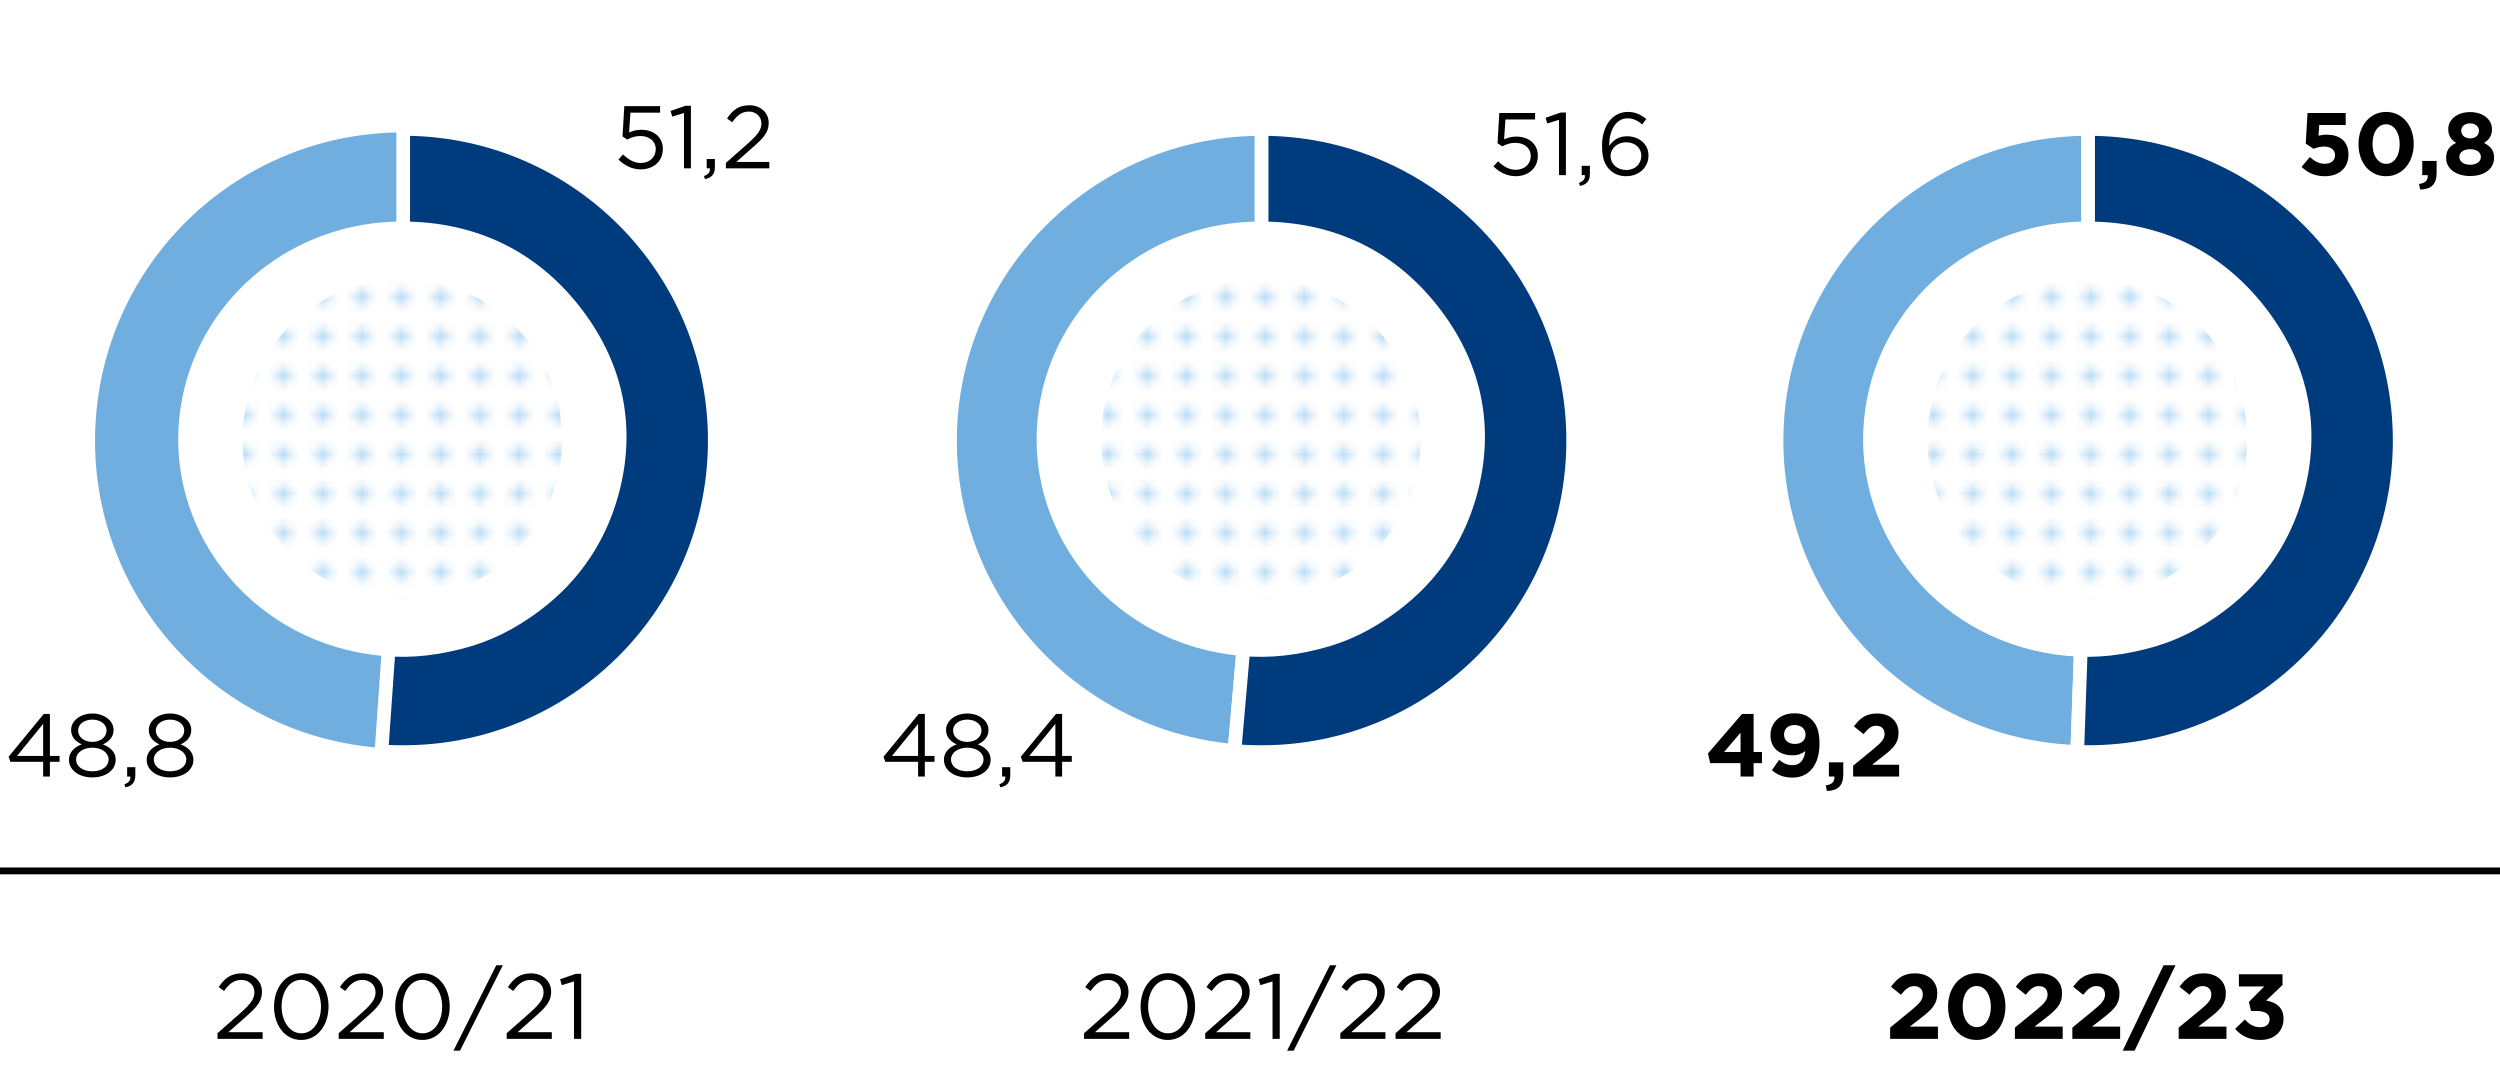
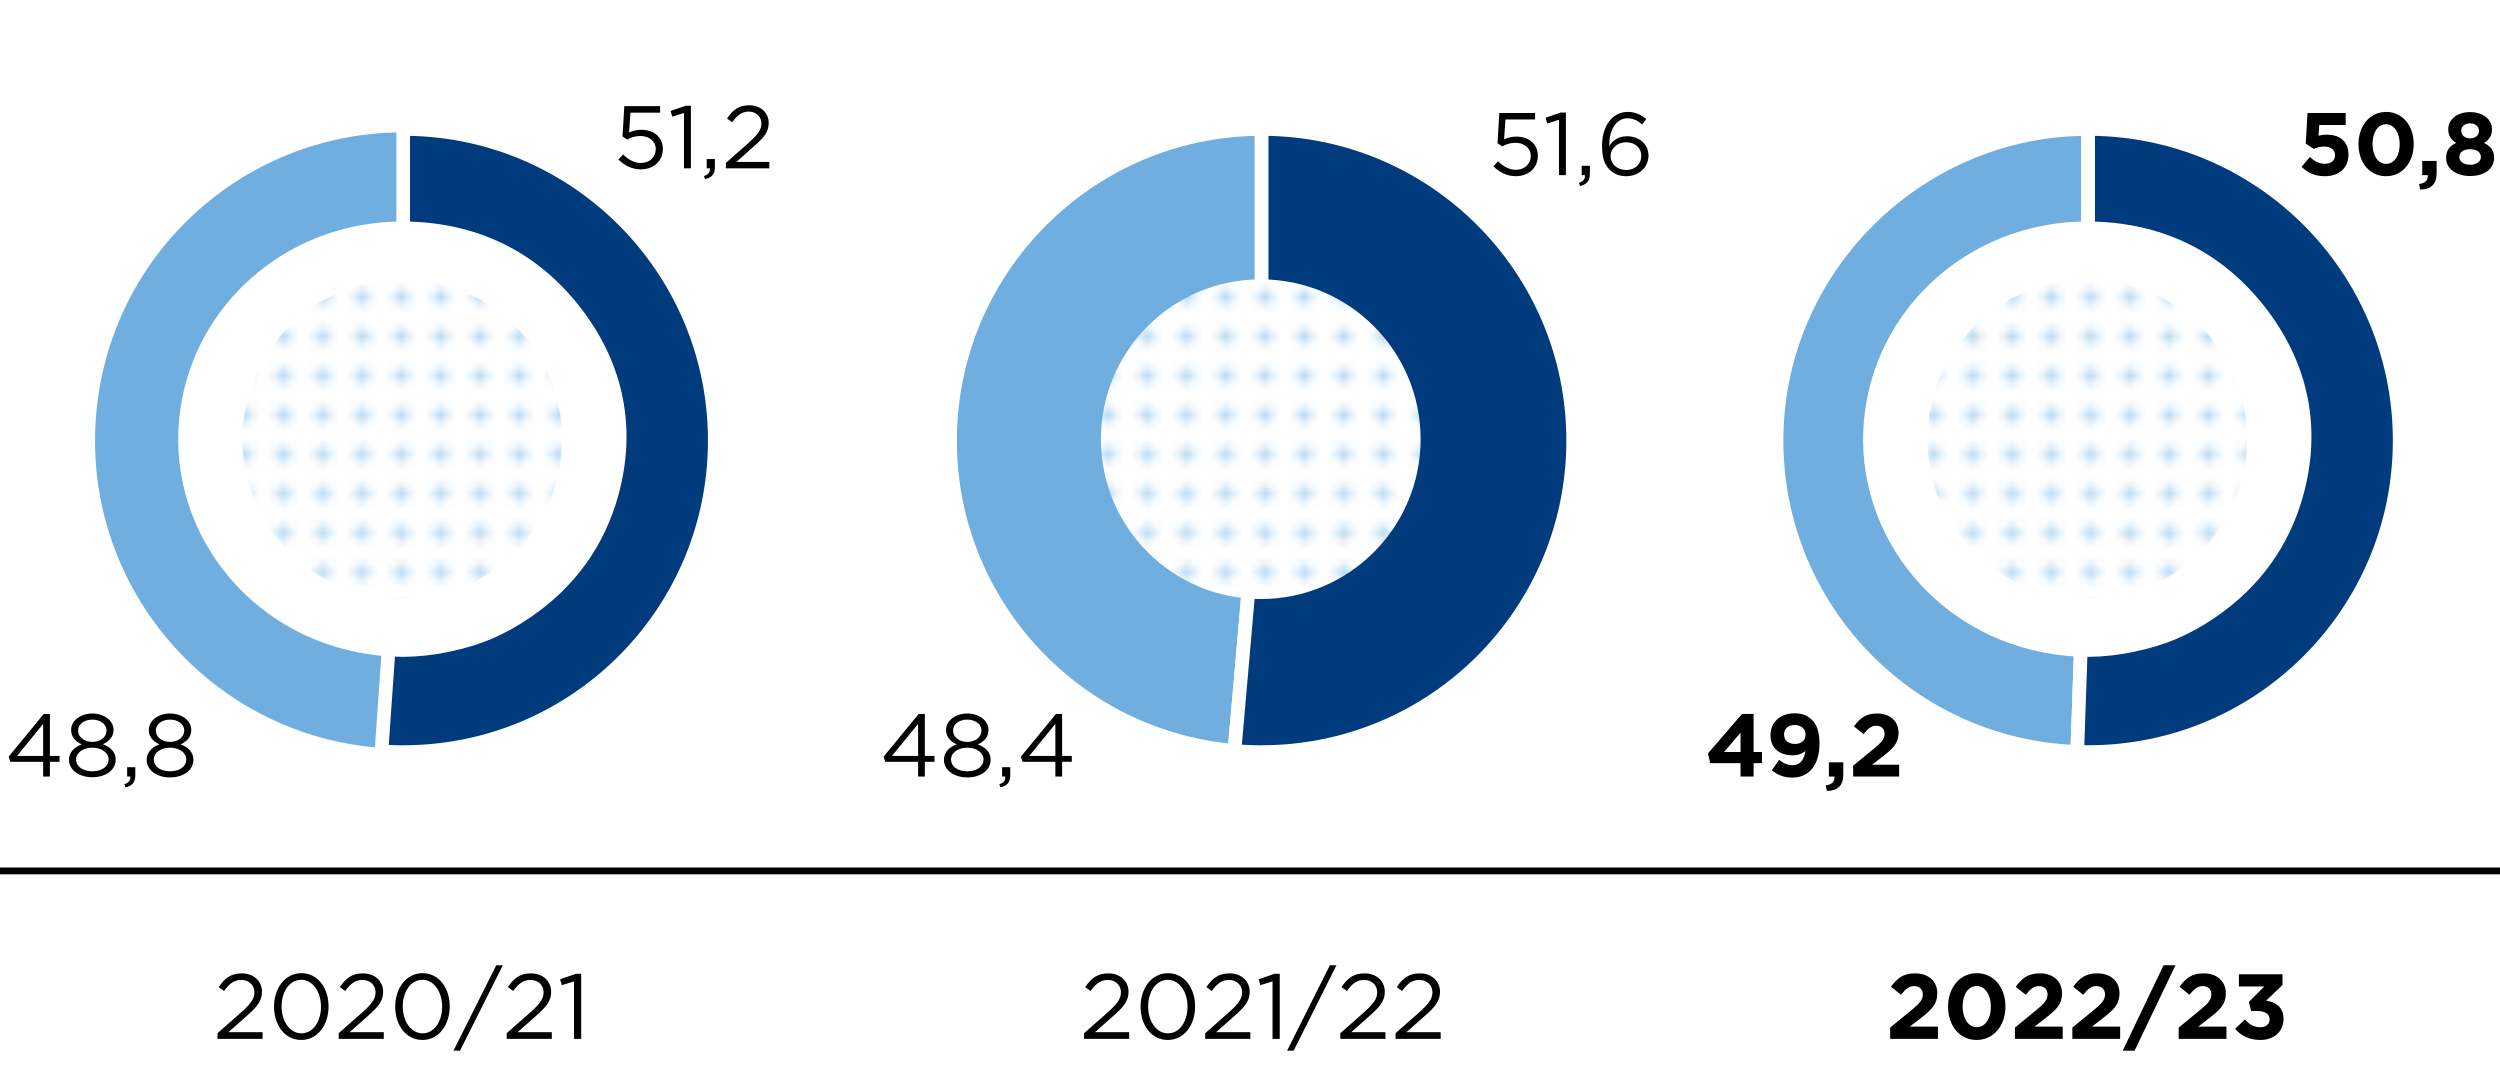
<svg xmlns="http://www.w3.org/2000/svg" xmlns:xlink="http://www.w3.org/1999/xlink" width="366" height="157" viewBox="0 0 366 157">
  <defs>
    <clipPath id="b">
      <circle cx="305.576" cy="64.297" r="23.402" fill="none" stroke-width="0" />
    </clipPath>
    <clipPath id="c">
      <circle cx="58.904" cy="64.297" r="23.402" fill="none" stroke-width="0" />
    </clipPath>
    <clipPath id="e">
      <circle cx="184.576" cy="64.297" r="23.402" fill="none" stroke-width="0" />
    </clipPath>
    <pattern id="a" data-name="New Pattern Swatch 1" x="0" y="0" width="10" height="10" patternTransform="translate(567.926 984.426) scale(1.151)" patternUnits="userSpaceOnUse" viewBox="0 0 10 10">
      <g stroke-width="0">
        <path fill="none" d="M0 0h10v10H0z" />
        <path fill="#fff" d="M0 0h10v10H0z" />
        <circle cx="7.5" cy="2.5" r="1" fill="#baddf6" />
        <circle cx="2.5" cy="2.5" r="1" fill="#baddf6" />
        <circle cx="7.5" cy="7.5" r="1" fill="#baddf6" />
        <circle cx="2.5" cy="7.5" r="1" fill="#baddf6" />
      </g>
    </pattern>
    <pattern id="d" data-name="New Pattern Swatch 1" patternTransform="translate(573.838 984.426) scale(1.151)" xlink:href="#a" />
  </defs>
  <path d="M31.843 151.264l3.43-3.024c1.445-1.297 1.972-2.025 1.972-2.97 0-1.108-.878-1.81-1.904-1.81-1.08 0-1.783.567-2.539 1.62l-.783-.568c.85-1.268 1.742-2.011 3.402-2.011 1.702 0 2.931 1.135 2.931 2.674v.027c0 1.377-.73 2.227-2.39 3.673l-2.525 2.241h5.01v.973h-6.604v-.824zM40.119 147.39v-.028c0-2.646 1.58-4.888 4.01-4.888s3.97 2.214 3.97 4.862v.026c0 2.647-1.566 4.889-3.996 4.889-2.445 0-3.984-2.215-3.984-4.861zm6.873 0v-.028c0-2.066-1.134-3.916-2.889-3.916-1.77 0-2.877 1.81-2.877 3.89v.026c0 2.067 1.135 3.916 2.903 3.916s2.863-1.822 2.863-3.888zM49.583 151.264l3.43-3.024c1.445-1.297 1.97-2.025 1.97-2.97 0-1.108-.877-1.81-1.903-1.81-1.08 0-1.783.567-2.54 1.62l-.783-.568c.852-1.268 1.743-2.011 3.404-2.011 1.702 0 2.93 1.135 2.93 2.674v.027c0 1.377-.73 2.227-2.39 3.673l-2.526 2.241h5.011v.973h-6.603v-.824zM57.858 147.39v-.028c0-2.646 1.58-4.888 4.01-4.888s3.97 2.214 3.97 4.862v.026c0 2.647-1.566 4.889-3.997 4.889-2.444 0-3.983-2.215-3.983-4.861zm6.873 0v-.028c0-2.066-1.134-3.916-2.89-3.916-1.768 0-2.876 1.81-2.876 3.89v.026c0 2.067 1.134 3.916 2.904 3.916 1.768 0 2.862-1.822 2.862-3.888zM72.655 141.312h.959l-6.266 12.505h-.959l6.266-12.505zM74.18 151.264l3.429-3.024c1.445-1.297 1.972-2.025 1.972-2.97 0-1.108-.878-1.81-1.905-1.81-1.08 0-1.782.567-2.538 1.62l-.783-.568c.85-1.268 1.741-2.011 3.402-2.011 1.701 0 2.931 1.135 2.931 2.674v.027c0 1.377-.73 2.227-2.39 3.673l-2.525 2.241h5.01v.973h-6.604v-.824zM84.035 143.676l-1.782.553-.257-.864 2.308-.797h.783v9.52h-1.052v-8.412zM158.707 151.264l3.43-3.024c1.445-1.297 1.97-2.025 1.97-2.97 0-1.108-.877-1.81-1.903-1.81-1.08 0-1.783.567-2.539 1.62l-.783-.568c.85-1.268 1.742-2.011 3.403-2.011 1.7 0 2.93 1.135 2.93 2.674v.027c0 1.377-.73 2.227-2.39 3.673l-2.525 2.241h5.01v.973h-6.603v-.824zM166.982 147.39v-.028c0-2.646 1.58-4.888 4.01-4.888s3.97 2.214 3.97 4.862v.026c0 2.647-1.566 4.889-3.997 4.889-2.444 0-3.983-2.215-3.983-4.861zm6.873 0v-.028c0-2.066-1.134-3.916-2.89-3.916-1.768 0-2.876 1.81-2.876 3.89v.026c0 2.067 1.134 3.916 2.904 3.916 1.768 0 2.862-1.822 2.862-3.888zM176.445 151.264l3.43-3.024c1.445-1.297 1.972-2.025 1.972-2.97 0-1.108-.878-1.81-1.904-1.81-1.08 0-1.782.567-2.54 1.62l-.782-.568c.851-1.268 1.742-2.011 3.403-2.011 1.701 0 2.93 1.135 2.93 2.674v.027c0 1.377-.729 2.227-2.39 3.673l-2.525 2.241h5.01v.973h-6.604v-.824zM186.3 143.676l-1.782.553-.257-.864 2.31-.797h.783v9.52H186.3v-8.412zM194.699 141.312h.959l-6.266 12.505h-.959l6.266-12.505zM196.222 151.264l3.43-3.024c1.445-1.297 1.973-2.025 1.973-2.97 0-1.108-.878-1.81-1.905-1.81-1.08 0-1.783.567-2.539 1.62l-.783-.568c.85-1.268 1.742-2.011 3.403-2.011 1.702 0 2.931 1.135 2.931 2.674v.027c0 1.377-.73 2.227-2.39 3.673l-2.526 2.241h5.01v.973h-6.604v-.824zM204.31 151.264l3.429-3.024c1.445-1.297 1.971-2.025 1.971-2.97 0-1.108-.877-1.81-1.904-1.81-1.08 0-1.782.567-2.539 1.62l-.783-.568c.851-1.268 1.742-2.011 3.403-2.011 1.702 0 2.93 1.135 2.93 2.674v.027c0 1.377-.729 2.227-2.39 3.673l-2.525 2.241h5.01v.973h-6.603v-.824z" />
  <g>
    <path d="M276.718 150.441l3.147-2.579c1.175-.972 1.634-1.485 1.634-2.268 0-.797-.527-1.23-1.269-1.23-.73 0-1.23.405-1.932 1.27l-1.459-1.175c.933-1.27 1.837-1.958 3.526-1.958 1.958 0 3.254 1.147 3.254 2.917v.027c0 1.58-.81 2.362-2.485 3.66l-1.539 1.188h4.118v1.796h-6.995v-1.648zM285.197 147.39v-.028c0-2.741 1.701-4.888 4.213-4.888 2.498 0 4.185 2.12 4.185 4.862v.026c0 2.741-1.687 4.889-4.213 4.889s-4.185-2.12-4.185-4.861zm6.265 0v-.028c0-1.715-.837-3.011-2.08-3.011s-2.052 1.256-2.052 2.985v.026c0 1.729.824 3.012 2.08 3.012s2.052-1.27 2.052-2.984zM294.984 150.441l3.146-2.579c1.174-.972 1.634-1.485 1.634-2.268 0-.797-.526-1.23-1.27-1.23-.729 0-1.229.405-1.93 1.27l-1.459-1.175c.932-1.27 1.837-1.958 3.524-1.958 1.958 0 3.255 1.147 3.255 2.917v.027c0 1.58-.81 2.362-2.484 3.66l-1.54 1.188h4.118v1.796h-6.994v-1.648zM303.394 150.441l3.147-2.579c1.174-.972 1.633-1.485 1.633-2.268 0-.797-.526-1.23-1.27-1.23-.729 0-1.228.405-1.93 1.27l-1.459-1.175c.932-1.27 1.837-1.958 3.526-1.958 1.957 0 3.253 1.147 3.253 2.917v.027c0 1.58-.81 2.362-2.484 3.66l-1.54 1.188h4.12v1.796h-6.996v-1.648zM316.747 141.312h1.742l-5.983 12.505h-1.742l5.983-12.505zM318.959 150.441l3.146-2.579c1.176-.972 1.635-1.485 1.635-2.268 0-.797-.528-1.23-1.27-1.23-.73 0-1.228.405-1.931 1.27l-1.458-1.175c.931-1.27 1.837-1.958 3.524-1.958 1.958 0 3.255 1.147 3.255 2.917v.027c0 1.58-.81 2.362-2.485 3.66l-1.54 1.188h4.12v1.796h-6.997v-1.648zM327.221 150.617l1.43-1.364c.65.73 1.325 1.135 2.284 1.135.783 0 1.336-.447 1.336-1.149v-.026c0-.77-.689-1.202-1.85-1.202h-.864l-.324-1.324 2.255-2.268h-3.713v-1.783h6.387v1.566l-2.39 2.282c1.282.217 2.538.892 2.538 2.648v.026c0 1.783-1.296 3.093-3.402 3.093-1.701 0-2.877-.675-3.687-1.634z" />
  </g>
  <path fill="none" stroke="#000" stroke-miterlimit="10" d="M0 127.5h366" />
  <g fill-rule="evenodd" stroke="#fff" stroke-miterlimit="10" stroke-width="2">
    <path d="M305.7 64.494l-1.592 45.585c-25.176-.88-44.873-22.001-43.993-47.177.85-24.37 21.2-44.021 45.585-44.021v45.613z" fill="#70aedf" />
    <path d="M305.7 64.494V18.88c25.191 0 45.613 20.421 45.613 45.613s-20.422 45.613-45.613 45.613c-.806 0-.786 0-1.592-.028l1.592-45.585z" fill="#003b7e" />
  </g>
  <path d="M332.052 45.56c-6.458-8.638-15.528-13.129-26.515-13.129-15.748 0-29.168 10.75-32.173 25.773-3.454 17.267 8.15 33.986 25.919 37.342 4.53.856 8.553.822 13.068-.11 4.639-.959 8.1-2.421 11.984-5.064 6.465-4.4 10.817-10.44 12.86-17.847 2.656-9.634.89-18.896-5.143-26.965z" fill="#fff" />
  <g clip-path="url(#b)">
    <path d="M365.396 25.73C350.188 4.796 328.83-6.086 302.956-6.086c-37.082 0-68.684 26.05-75.76 62.452-8.133 41.842 19.193 82.354 61.035 90.488 10.67 2.074 20.14 1.99 30.772-.269 10.924-2.322 19.074-5.865 28.222-12.27 15.223-10.66 25.471-25.296 30.28-43.247 6.256-23.344 2.097-45.787-12.109-65.34z" fill="url(#a)" />
  </g>
  <g fill-rule="evenodd" stroke="#fff" stroke-miterlimit="10">
    <path d="M59.029 64.494l-3.182 45.502c-25.13-1.758-44.078-23.554-42.32-48.684C15.2 37.388 35.047 18.88 59.029 18.88v45.613z" fill="#70aedf" />
    <path d="M59.029 64.494V18.88c25.19 0 45.613 20.421 45.613 45.613s-20.422 45.613-45.613 45.613a40.07 40.07 0 01-3.182-.111l3.182-45.502z" fill="#003b7e" stroke-width="2" />
  </g>
  <path d="M85.38 45.56c-6.458-8.638-15.528-13.129-26.515-13.129-15.748 0-29.167 10.75-32.172 25.773-3.454 17.267 8.15 33.986 25.918 37.342 4.531.856 8.554.822 13.068-.11 4.64-.959 8.1-2.421 11.985-5.064 6.464-4.4 10.816-10.44 12.859-17.847 2.656-9.634.89-18.896-5.143-26.965z" fill="#fff" />
  <g clip-path="url(#c)">
    <path d="M118.724 25.73C103.516 4.796 82.16-6.086 56.285-6.086c-37.083 0-68.685 26.05-75.76 62.452-8.134 41.842 19.193 82.354 61.034 90.488 10.67 2.074 20.141 1.99 30.773-.269 10.923-2.322 19.073-5.865 28.221-12.27 15.224-10.66 25.472-25.296 30.281-43.247 6.255-23.344 2.096-45.787-12.11-65.34z" fill="url(#d)" />
  </g>
  <g fill-rule="evenodd" stroke="#fff" stroke-miterlimit="10" stroke-width="2">
    <path d="M184.7 64.494l-3.975 45.44c-25.096-2.196-43.66-24.32-41.464-49.416 2.055-23.489 21.86-41.637 45.44-41.637v45.613z" fill="#70aedf" />
    <path d="M184.7 64.494V18.88c25.191 0 45.613 20.421 45.613 45.613s-20.422 45.613-45.613 45.613c-1.612 0-2.37-.033-3.975-.174l3.975-45.44z" fill="#003b7e" />
  </g>
-   <path d="M211.052 45.56c-6.458-8.638-15.528-13.129-26.515-13.129-15.748 0-29.168 10.75-32.173 25.773-3.454 17.267 8.15 33.986 25.919 37.342 4.53.856 8.553.822 13.068-.11 4.639-.959 8.1-2.421 11.984-5.064 6.465-4.4 10.817-10.44 12.86-17.847 2.656-9.634.89-18.896-5.143-26.965z" fill="#fff" />
  <g clip-path="url(#e)">
    <path d="M244.396 25.73C229.188 4.796 207.83-6.086 181.956-6.086c-37.082 0-68.684 26.05-75.76 62.452-8.133 41.842 19.193 82.354 61.035 90.488 10.67 2.074 20.14 1.99 30.773-.269 10.923-2.322 19.073-5.865 28.221-12.27 15.223-10.66 25.471-25.296 30.28-43.247 6.256-23.344 2.097-45.787-12.109-65.34z" fill="url(#a)" />
  </g>
  <g>
    <path d="M336.95 24.431l1.209-1.443c.688.624 1.364.988 2.17.988.936 0 1.522-.455 1.522-1.26v-.027c0-.78-.664-1.235-1.612-1.235-.572 0-1.093.156-1.522.339l-1.157-.768.26-4.485h5.59v1.755h-3.873l-.104 1.573c.364-.09.689-.155 1.196-.155 1.767 0 3.185.857 3.185 2.912v.025c0 1.924-1.365 3.147-3.459 3.147-1.455 0-2.522-.52-3.405-1.366zM345.283 21.116v-.025c0-2.64 1.637-4.706 4.055-4.706 2.406 0 4.03 2.04 4.03 4.68v.026c0 2.638-1.624 4.706-4.056 4.706s-4.03-2.041-4.03-4.68zm6.03 0v-.025c0-1.652-.805-2.9-2.001-2.9-1.195 0-1.976 1.21-1.976 2.873v.027c0 1.664.793 2.898 2.002 2.898s1.976-1.222 1.976-2.873zM354.148 26.928c.897-.091 1.34-.546 1.274-1.287h-.805v-2.08h2.105v1.754c0 1.716-.857 2.406-2.404 2.432l-.17-.82zM358.113 23.144v-.026c0-1.104.508-1.755 1.47-2.196-.703-.43-1.158-1.015-1.158-1.99v-.026c0-1.39 1.275-2.496 3.198-2.496s3.199 1.092 3.199 2.496v.026c0 .975-.455 1.56-1.158 1.99.923.48 1.47 1.065 1.47 2.144v.027c0 1.69-1.496 2.677-3.51 2.677s-3.511-1.04-3.511-2.626zm5.084-.156v-.025c0-.702-.663-1.118-1.573-1.118s-1.574.416-1.574 1.118v.025c0 .624.585 1.131 1.574 1.131s1.573-.493 1.573-1.13zm-.274-3.835v-.026c0-.559-.48-1.066-1.3-1.066s-1.3.495-1.3 1.053v.027c0 .636.508 1.118 1.3 1.118s1.3-.47 1.3-1.106zM254.816 111.722h-4.446l-.326-1.416 4.993-5.786h1.69v5.577h1.222v1.625h-1.222v1.963h-1.911v-1.963zm0-1.624v-2.835l-2.418 2.834h2.418zM264.293 109.954c-.468.39-1.066.624-1.846.624-1.977 0-3.25-1.092-3.25-2.938v-.026c0-1.833 1.417-3.185 3.47-3.185 1.223 0 1.938.3 2.628.988.649.65 1.078 1.638 1.078 3.432v.026c0 2.951-1.391 4.967-3.978 4.967-1.326 0-2.223-.443-2.99-1.08l1.053-1.521c.663.533 1.222.78 1.989.78 1.378 0 1.768-1.287 1.846-2.067zm.039-2.392v-.026c0-.806-.598-1.39-1.599-1.39-.988 0-1.547.57-1.547 1.377v.026c0 .806.598 1.365 1.586 1.365s1.56-.571 1.56-1.352zM267.283 114.972c.897-.09 1.339-.545 1.274-1.287h-.806v-2.08h2.106v1.755c0 1.716-.858 2.406-2.405 2.432l-.17-.82zM271.3 112.1l3.029-2.484c1.13-.935 1.573-1.43 1.573-2.183 0-.768-.507-1.184-1.223-1.184-.701 0-1.182.39-1.858 1.223l-1.405-1.132c.898-1.222 1.769-1.885 3.394-1.885 1.885 0 3.133 1.106 3.133 2.809v.025c0 1.522-.78 2.275-2.393 3.523l-1.481 1.144h3.965v1.73h-6.735V112.1z" />
    <g>
      <path d="M90.54 23.354l.676-.74c.793.767 1.664 1.247 2.588 1.247 1.3 0 2.197-.857 2.197-2.014v-.027c0-1.13-.936-1.91-2.262-1.91-.767 0-1.378.233-1.911.52l-.689-.456.26-4.433h5.24v.95h-4.343l-.195 2.911c.533-.234 1.04-.403 1.794-.403 1.769 0 3.146 1.054 3.146 2.782v.026c0 1.782-1.352 2.99-3.25 2.99-1.3 0-2.431-.623-3.25-1.443zM100.135 16.542l-1.716.533-.247-.832 2.223-.767h.754v9.165h-1.014v-8.1zM103.06 25.772c.65-.233.923-.572.871-1.13h-.469v-1.366h1.197v1.17c0 1.054-.455 1.56-1.443 1.781l-.156-.455zM106.271 23.849l3.302-2.913c1.39-1.248 1.897-1.95 1.897-2.86 0-1.065-.844-1.742-1.832-1.742-1.04 0-1.717.546-2.444 1.56l-.755-.546c.82-1.222 1.678-1.937 3.277-1.937 1.638 0 2.82 1.092 2.82 2.574v.027c0 1.325-.701 2.144-2.3 3.536l-2.432 2.158h4.824v.935h-6.357v-.793z" />
    </g>
    <g>
-       <path d="M6.317 111.527H1.52l-.26-.741 5.148-6.266h.897v6.15h1.417v.857H7.305v2.158h-.988v-2.158zm0-.857v-4.694l-3.821 4.694h3.82zM10.1 111.241v-.025c0-1.08.78-1.847 1.872-2.237-.846-.39-1.56-1.04-1.56-2.092v-.027c0-1.404 1.443-2.405 3.107-2.405s3.107 1 3.107 2.405v.027c0 1.052-.714 1.703-1.56 2.092 1.08.404 1.872 1.144 1.872 2.223v.027c0 1.546-1.481 2.586-3.419 2.586s-3.419-1.052-3.419-2.574zm5.798-.025v-.027c0-1.013-1.053-1.73-2.379-1.73s-2.379.717-2.379 1.73v.027c0 .923.884 1.703 2.38 1.703s2.378-.78 2.378-1.703zm-.299-4.265v-.025c0-.898-.896-1.574-2.08-1.574s-2.08.664-2.08 1.574v.025c0 .988.923 1.664 2.08 1.664s2.08-.676 2.08-1.664zM18.212 114.816c.65-.233.922-.572.87-1.13h-.467v-1.366h1.196v1.17c0 1.054-.455 1.56-1.443 1.781l-.156-.455zM21.474 111.241v-.025c0-1.08.78-1.847 1.873-2.237-.846-.39-1.56-1.04-1.56-2.092v-.027c0-1.404 1.443-2.405 3.107-2.405s3.107 1 3.107 2.405v.027c0 1.052-.715 1.703-1.56 2.092 1.079.404 1.872 1.144 1.872 2.223v.027c0 1.546-1.482 2.586-3.419 2.586s-3.42-1.052-3.42-2.574zm5.799-.025v-.027c0-1.013-1.053-1.73-2.379-1.73s-2.379.717-2.379 1.73v.027c0 .923.884 1.703 2.379 1.703 1.494 0 2.379-.78 2.379-1.703zm-.299-4.265v-.025c0-.898-.897-1.574-2.08-1.574-1.184 0-2.08.664-2.08 1.574v.025c0 .988.923 1.664 2.08 1.664 1.156 0 2.08-.676 2.08-1.664z" />
+       <path d="M6.317 111.527H1.52l-.26-.741 5.148-6.266h.897v6.15h1.417v.857H7.305v2.158h-.988v-2.158zm0-.857v-4.694l-3.821 4.694h3.82zM10.1 111.241v-.025c0-1.08.78-1.847 1.872-2.237-.846-.39-1.56-1.04-1.56-2.092v-.027c0-1.404 1.443-2.405 3.107-2.405s3.107 1 3.107 2.405c0 1.052-.714 1.703-1.56 2.092 1.08.404 1.872 1.144 1.872 2.223v.027c0 1.546-1.481 2.586-3.419 2.586s-3.419-1.052-3.419-2.574zm5.798-.025v-.027c0-1.013-1.053-1.73-2.379-1.73s-2.379.717-2.379 1.73v.027c0 .923.884 1.703 2.38 1.703s2.378-.78 2.378-1.703zm-.299-4.265v-.025c0-.898-.896-1.574-2.08-1.574s-2.08.664-2.08 1.574v.025c0 .988.923 1.664 2.08 1.664s2.08-.676 2.08-1.664zM18.212 114.816c.65-.233.922-.572.87-1.13h-.467v-1.366h1.196v1.17c0 1.054-.455 1.56-1.443 1.781l-.156-.455zM21.474 111.241v-.025c0-1.08.78-1.847 1.873-2.237-.846-.39-1.56-1.04-1.56-2.092v-.027c0-1.404 1.443-2.405 3.107-2.405s3.107 1 3.107 2.405v.027c0 1.052-.715 1.703-1.56 2.092 1.079.404 1.872 1.144 1.872 2.223v.027c0 1.546-1.482 2.586-3.419 2.586s-3.42-1.052-3.42-2.574zm5.799-.025v-.027c0-1.013-1.053-1.73-2.379-1.73s-2.379.717-2.379 1.73v.027c0 .923.884 1.703 2.379 1.703 1.494 0 2.379-.78 2.379-1.703zm-.299-4.265v-.025c0-.898-.897-1.574-2.08-1.574-1.184 0-2.08.664-2.08 1.574v.025c0 .988.923 1.664 2.08 1.664 1.156 0 2.08-.676 2.08-1.664z" />
    </g>
    <g>
      <path d="M218.64 24.353l.676-.74c.793.767 1.664 1.247 2.588 1.247 1.3 0 2.197-.857 2.197-2.014v-.027c0-1.13-.936-1.91-2.263-1.91-.766 0-1.377.234-1.91.52l-.69-.455.26-4.434h5.24v.95h-4.342l-.195 2.911c.533-.234 1.04-.403 1.794-.403 1.768 0 3.145 1.054 3.145 2.782v.026c0 1.782-1.351 2.99-3.25 2.99-1.3 0-2.43-.623-3.25-1.443zM228.235 17.54l-1.716.534-.248-.832 2.224-.767h.754v9.165h-1.014v-8.1zM231.16 26.771c.65-.233.923-.572.87-1.13h-.468v-1.366h1.196v1.17c0 1.054-.455 1.56-1.442 1.781l-.156-.455zM235.683 24.874c-.728-.729-1.144-1.664-1.144-3.523v-.027c0-2.769 1.404-4.94 3.783-4.94 1.093 0 1.898.39 2.691 1.04l-.598.794c-.675-.573-1.313-.898-2.145-.898-1.755 0-2.678 1.846-2.678 3.9v.13c.598-.87 1.417-1.404 2.6-1.404 1.69 0 3.146 1.092 3.146 2.795v.026c0 1.755-1.417 3.03-3.262 3.03-1.002 0-1.82-.352-2.393-.923zm4.603-2.067v-.027c0-1.118-.91-1.95-2.224-1.95-1.365 0-2.275.976-2.275 1.99v.026c0 1.157.962 2.04 2.301 2.04s2.198-.922 2.198-2.08z" />
    </g>
    <g>
      <path d="M134.408 111.527h-4.797l-.26-.741 5.147-6.266h.898v6.15h1.417v.857h-1.417v2.158h-.988v-2.158zm0-.857v-4.694l-3.823 4.694h3.823zM138.19 111.241v-.025c0-1.08.78-1.847 1.872-2.237-.845-.39-1.56-1.04-1.56-2.092v-.027c0-1.404 1.444-2.405 3.108-2.405s3.106 1 3.106 2.405v.027c0 1.052-.715 1.703-1.56 2.092 1.08.404 1.873 1.144 1.873 2.223v.027c0 1.546-1.483 2.586-3.42 2.586-1.937 0-3.418-1.052-3.418-2.574zm5.799-.025v-.027c0-1.013-1.054-1.73-2.38-1.73-1.325 0-2.379.717-2.379 1.73v.027c0 .923.885 1.703 2.38 1.703s2.379-.78 2.379-1.703zm-.299-4.265v-.025c0-.898-.897-1.574-2.08-1.574-1.184 0-2.08.664-2.08 1.574v.025c0 .988.923 1.664 2.08 1.664s2.08-.676 2.08-1.664zM146.302 114.816c.65-.233.923-.572.871-1.13h-.467v-1.366h1.196v1.17c0 1.054-.455 1.56-1.444 1.781l-.156-.455zM154.505 111.527h-4.796l-.26-.741 5.147-6.266h.898v6.15h1.417v.857h-1.417v2.158h-.989v-2.158zm0-.857v-4.694l-3.822 4.694h3.822z" />
    </g>
  </g>
</svg>